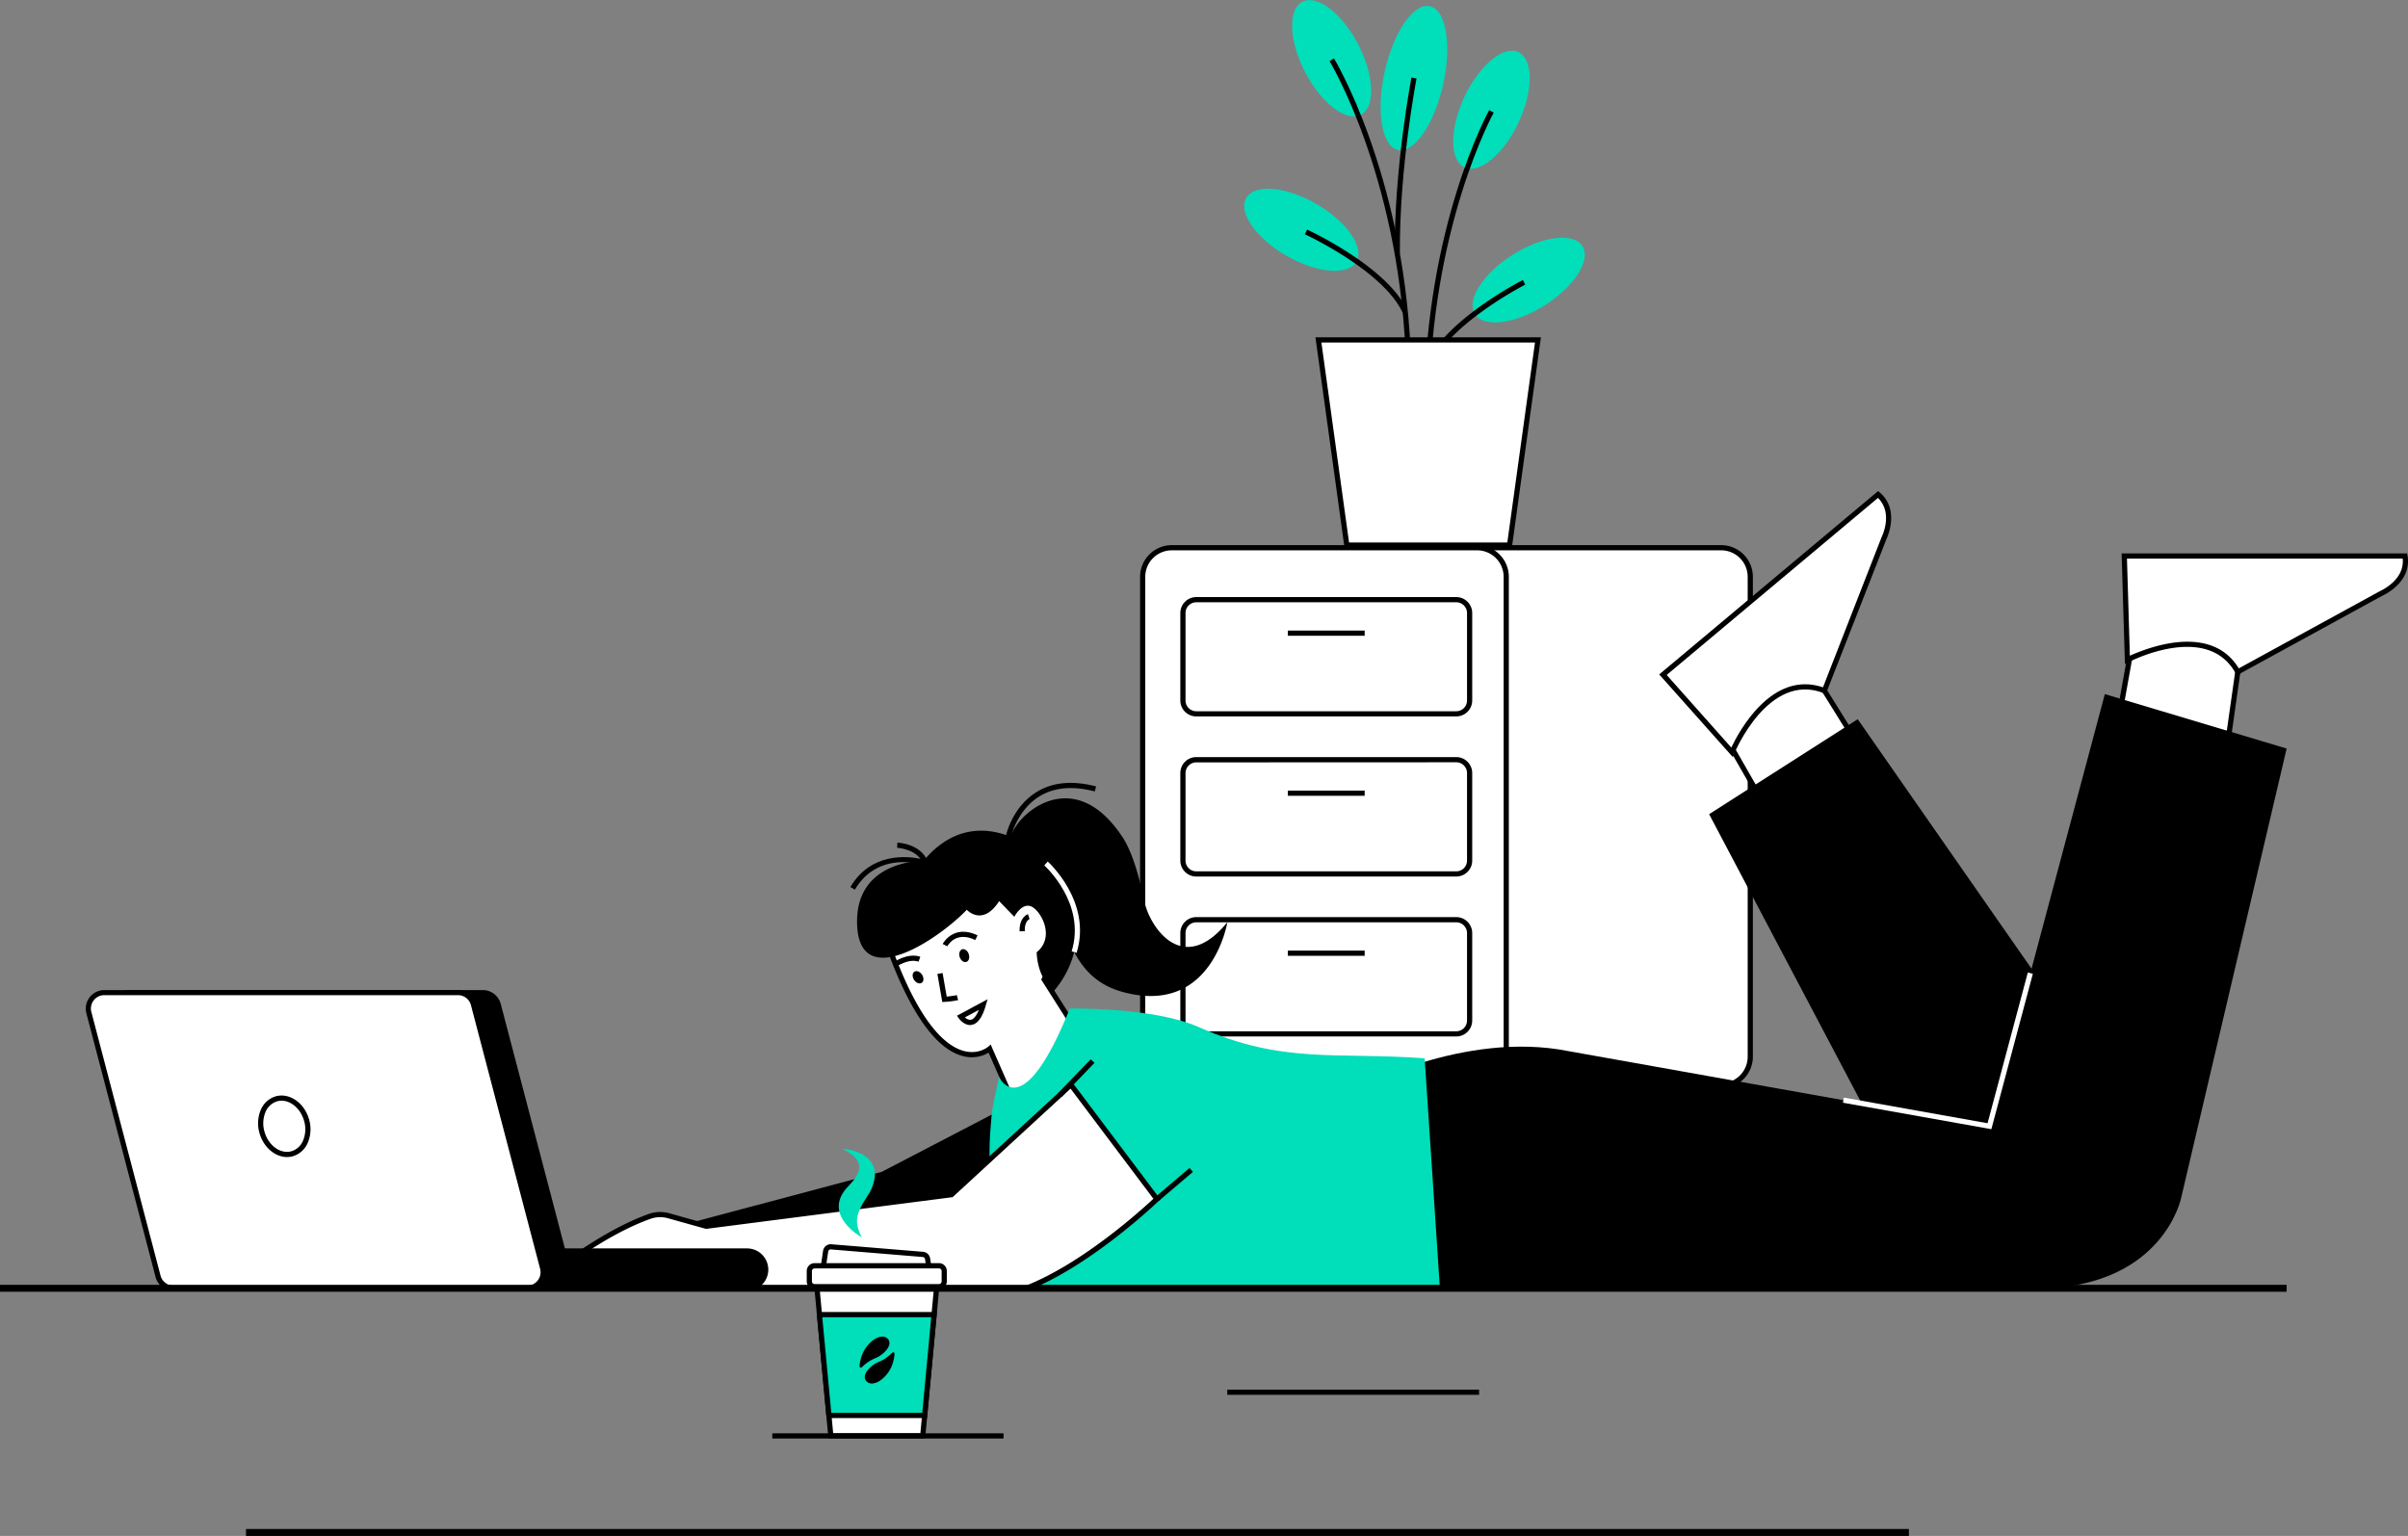
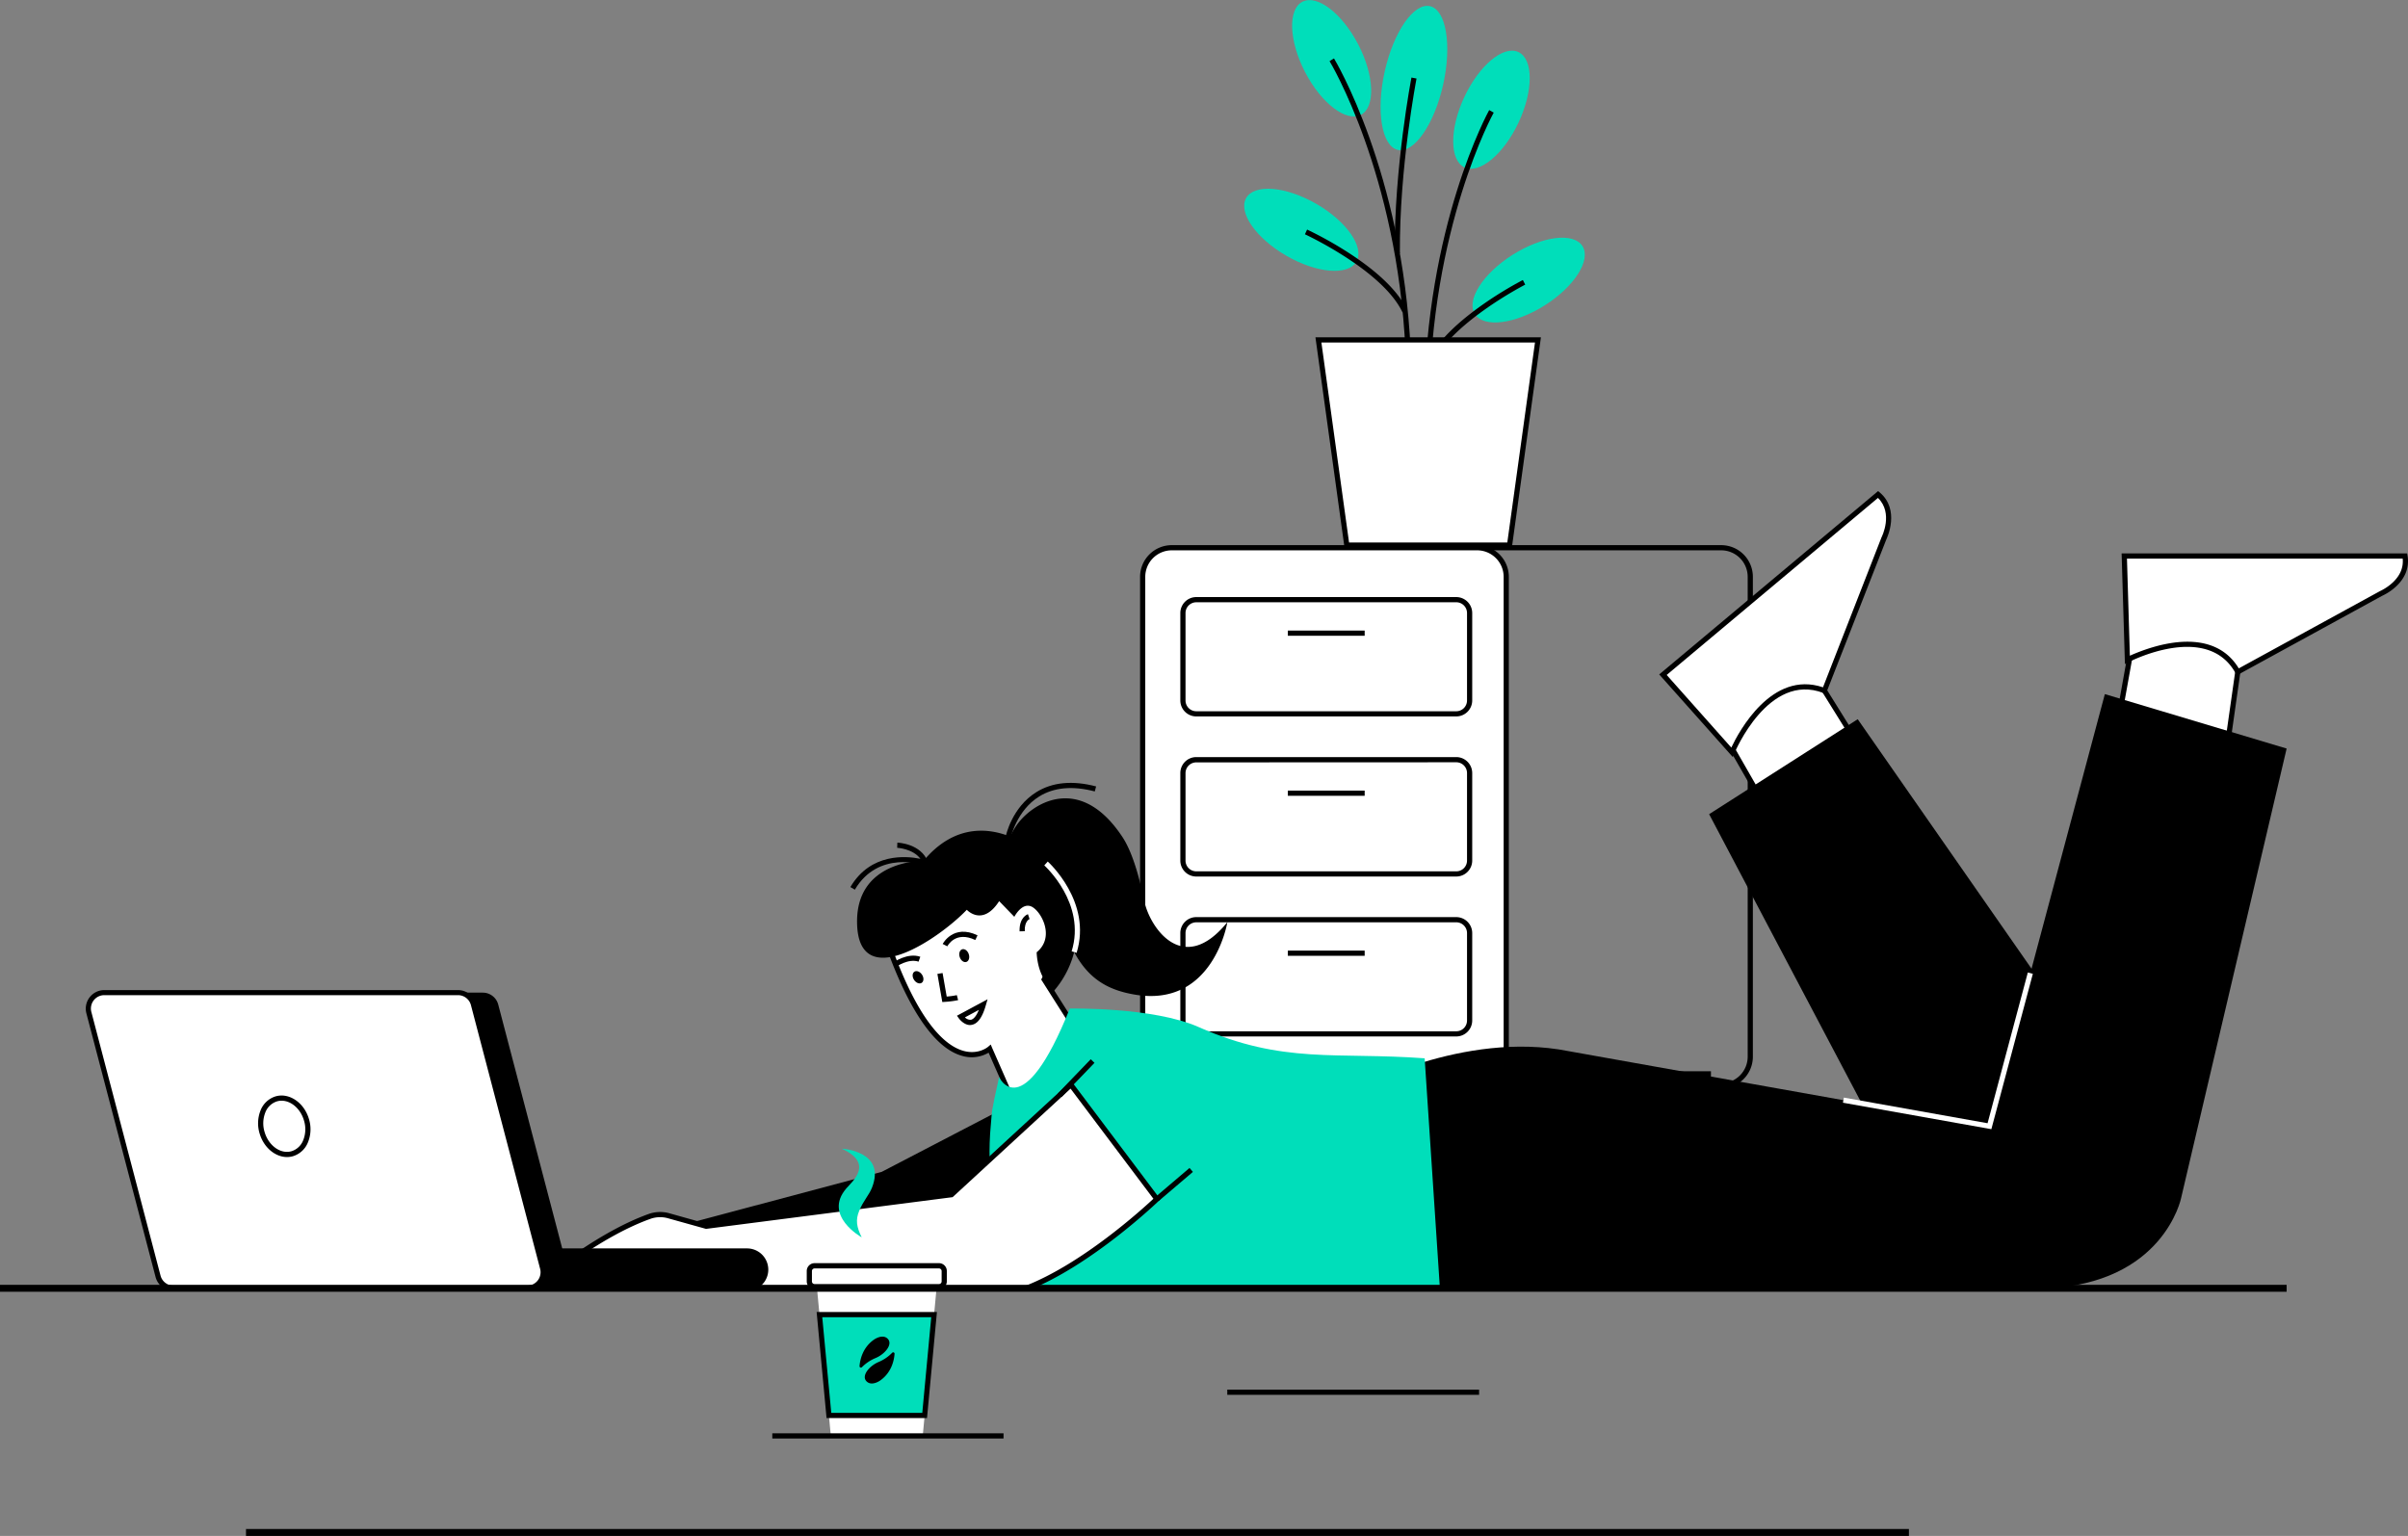
<svg xmlns="http://www.w3.org/2000/svg" id="Illustration" viewBox="0 0 1392.07 888.1">
  <rect x="0" y="0" width="1392.07" height="888.1" fill="#808080" stroke="none" />
  <defs>
    <style>.cls-1{fill:#fff;}.cls-2{fill:#00deba;}</style>
  </defs>
  <g id="Cupboard">
    <polygon class="cls-1" points="987.63 620.91 987.63 660.73 967.72 660.73 957.63 620.91 987.63 620.91" />
    <path d="M1091.61,823.41H1069l-10.85-42.82h33.43Zm-20.24-3h17.24V783.59H1062Z" transform="translate(-102.48 -161.18)" />
    <polygon class="cls-1" points="847.72 620.91 847.72 660.73 827.81 660.73 817.72 620.91 847.72 620.91" />
    <path d="M951.7,823.41H929.12l-10.85-42.82H951.7Zm-20.24-3H948.7V783.59H922.13Z" transform="translate(-102.48 -161.18)" />
    <polygon class="cls-1" points="684.74 620.91 684.74 660.73 704.65 660.73 714.74 620.91 684.74 620.91" />
    <path d="M808.3,823.41H785.72V780.59h33.43Zm-19.58-3H806l9.33-36.82H788.72Z" transform="translate(-102.48 -161.18)" />
-     <rect class="cls-1" x="801.66" y="316.71" width="210.18" height="311.12" rx="16.83" />
    <path d="M1097.5,790.51H921a18.35,18.35,0,0,1-18.33-18.33V494.71A18.35,18.35,0,0,1,921,476.39H1097.5a18.34,18.34,0,0,1,18.32,18.32V772.18A18.35,18.35,0,0,1,1097.5,790.51ZM921,479.39a15.34,15.34,0,0,0-15.33,15.32V772.18A15.35,15.35,0,0,0,921,787.51H1097.5a15.34,15.34,0,0,0,15.32-15.33V494.71a15.33,15.33,0,0,0-15.32-15.32Z" transform="translate(-102.48 -161.18)" />
    <rect class="cls-1" x="660.57" y="316.71" width="210.18" height="311.12" rx="16.83" />
    <path d="M956.41,790.51H779.88a18.35,18.35,0,0,1-18.32-18.33V494.71a18.34,18.34,0,0,1,18.32-18.32H956.41a18.35,18.35,0,0,1,18.33,18.32V772.18A18.35,18.35,0,0,1,956.41,790.51ZM779.88,479.39a15.33,15.33,0,0,0-15.32,15.32V772.18a15.34,15.34,0,0,0,15.32,15.33H956.41a15.35,15.35,0,0,0,15.33-15.33V494.71a15.34,15.34,0,0,0-15.33-15.32Z" transform="translate(-102.48 -161.18)" />
-     <rect class="cls-1" x="683.85" y="346.74" width="165.74" height="66.01" rx="7.72" />
    <path d="M944.35,575.43H794.05a9.23,9.23,0,0,1-9.22-9.22V515.64a9.23,9.23,0,0,1,9.22-9.22h150.3a9.24,9.24,0,0,1,9.22,9.22v50.57A9.24,9.24,0,0,1,944.35,575.43Zm-150.3-66a6.23,6.23,0,0,0-6.22,6.22v50.57a6.23,6.23,0,0,0,6.22,6.22h150.3a6.23,6.23,0,0,0,6.22-6.22V515.64a6.23,6.23,0,0,0-6.22-6.22Z" transform="translate(-102.48 -161.18)" />
    <rect x="744.5" y="364.61" width="44.42" height="3" />
    <rect class="cls-1" x="683.85" y="439.27" width="165.74" height="66.01" rx="7.72" />
    <path d="M944.35,668H794.05a9.22,9.22,0,0,1-9.22-9.22V608.16a9.23,9.23,0,0,1,9.22-9.22h150.3a9.24,9.24,0,0,1,9.22,9.22v50.57A9.23,9.23,0,0,1,944.35,668Zm-150.3-66a6.23,6.23,0,0,0-6.22,6.22v50.57a6.23,6.23,0,0,0,6.22,6.22h150.3a6.23,6.23,0,0,0,6.22-6.22V608.16a6.23,6.23,0,0,0-6.22-6.22Z" transform="translate(-102.48 -161.18)" />
    <rect x="744.5" y="457.14" width="44.42" height="3" />
    <rect class="cls-1" x="683.85" y="531.79" width="165.74" height="66.01" rx="7.72" />
    <path d="M944.35,760.48H794.05a9.23,9.23,0,0,1-9.22-9.22V700.69a9.22,9.22,0,0,1,9.22-9.22h150.3a9.23,9.23,0,0,1,9.22,9.22v50.57A9.24,9.24,0,0,1,944.35,760.48Zm-150.3-66a6.23,6.23,0,0,0-6.22,6.22v50.57a6.23,6.23,0,0,0,6.22,6.22h150.3a6.23,6.23,0,0,0,6.22-6.22V700.69a6.23,6.23,0,0,0-6.22-6.22Z" transform="translate(-102.48 -161.18)" />
    <rect x="744.5" y="549.66" width="44.42" height="3" />
  </g>
  <g id="Plant">
    <ellipse class="cls-2" cx="854.77" cy="294.05" rx="17.32" ry="36.79" transform="translate(70.25 726.1) rotate(-60)" />
    <ellipse class="cls-2" cx="872.3" cy="194.81" rx="17.32" ry="36.79" transform="translate(-94.42 261.57) rotate(-27.36)" />
    <ellipse class="cls-2" cx="919.91" cy="206.32" rx="42.58" ry="17.32" transform="translate(415.82 898.09) rotate(-77.43)" />
    <path d="M913.29,341.84c-11.47-24.33-56-45-56.43-45.19l1.26-2.73a215.93,215.93,0,0,1,24.33,13.65c17.23,11.22,28.52,22.32,33.55,33Z" transform="translate(-102.48 -161.18)" />
    <ellipse class="cls-2" cx="986.2" cy="323.08" rx="36.79" ry="17.32" transform="translate(-122.6 415.49) rotate(-32.28)" />
    <ellipse class="cls-2" cx="964.72" cy="224.62" rx="36.79" ry="17.32" transform="translate(249.85 841.99) rotate(-64.92)" />
    <path d="M915,364.23c-4.76-102.76-43.51-167.07-43.9-167.71l2.56-1.57c.39.64,39.54,65.56,44.34,169.14Z" transform="translate(-102.48 -161.18)" />
    <path d="M908.76,307.72c-.33-49.57,9.58-101.17,9.68-101.69l2.94.57c-.1.52-10,51.83-9.62,101.1Z" transform="translate(-102.48 -161.18)" />
    <path d="M929.63,373.17,926.86,372c4.6-10.86,15.44-22.4,32.22-34.3a214.28,214.28,0,0,1,23.77-14.61l1.36,2.67C983.77,326,940.12,348.41,929.63,373.17Z" transform="translate(-102.48 -161.18)" />
    <path d="M928.81,395.61l-3,0c.67-103.69,37.2-170.12,37.57-170.77l2.62,1.46C965.63,226.93,929.48,292.74,928.81,395.61Z" transform="translate(-102.48 -161.18)" />
    <polygon class="cls-1" points="762.18 196.53 889.09 196.53 872.69 315.18 778.58 315.18 762.18 196.53" />
    <path d="M976.48,477.86H879.75l-.18-1.29L862.94,356.21H993.29Zm-94.11-3h91.49l16-115.65H866.38Z" transform="translate(-102.48 -161.18)" />
  </g>
  <g id="Woman">
    <polygon points="573.75 644.26 509.67 677.61 349.72 720.19 320.35 741.83 556.65 734.83 605.47 718.51 573.75 644.26" />
    <path class="cls-1" d="M690.85,804.5l-16.19-36.91s-29,25.21-59.34-62l-8.7-30.95,71.65-16.24,32.21,31.89L714.92,710l-8.8,17.48,28.67,45.14Z" transform="translate(-102.48 -161.18)" />
    <path d="M690.23,806.81,674,769.86a19.37,19.37,0,0,1-15.13,1.89c-20.19-5.38-35.61-38.65-45-65.62l-9.15-32.55,74-16.78,33.11,32.79,4.65,20.63-8.66,17.19,29,45.61Zm-15-41.67L676,767l15.45,35.2,41.29-29.94L704.4,727.58l8.93-17.75-4.22-18.73-31.32-31-69.3,15.72,8.27,29.42c16.5,47.43,32.4,60.77,42.82,63.6,8.5,2.3,13.88-2.18,14.1-2.38Z" transform="translate(-102.48 -161.18)" />
    <path d="M764,682.21c-3.08-15-7.15-28.76-12.66-37.09-24.94-37.7-53-19-61.42-6.39a52.35,52.35,0,0,0-3.52,6.17c-11.59-4.67-31.79-7.87-50,14,0,0-40.37-.7-38.38,37.75s47.82,6.88,63.37-9.42c0,0,9.06,10,18.71-5l8.76,9.07s4.36-8.5,9.92-5.93,13.87,17.6,3,26.42c0,0,.06,8.9,4.37,15.69l4.81,7.56a55.34,55.34,0,0,0,12.51-23.37c8.93,16.95,21.48,22.22,34.56,24.53,45.9,8.11,54-41.82,54-41.82C786.28,726.18,767.11,697.22,764,682.21Z" transform="translate(-102.48 -161.18)" />
    <path d="M647.23,740.58l-2.84-16.27,3-.51,2.38,13.6a42.73,42.73,0,0,0,5.86-.82l.74,2.9a53.14,53.14,0,0,1-7.76,1Z" transform="translate(-102.48 -161.18)" />
    <path d="M663.31,753.88c-3.73,0-6.49-3.79-6.61-4l-1-1.39,17.7-9.52-1,3.42c-2,7.05-4.7,10.77-8.18,11.37A6.07,6.07,0,0,1,663.31,753.88Zm-3-4.43a4.46,4.46,0,0,0,3.42,1.39c1-.18,2.81-1.21,4.61-5.71Z" transform="translate(-102.48 -161.18)" />
    <ellipse cx="659.89" cy="713.78" rx="2.75" ry="3.85" transform="translate(-296.63 88.32) rotate(-18.72)" />
    <ellipse cx="633.2" cy="726.25" rx="2.75" ry="3.85" transform="translate(-397.47 306.52) rotate(-33.35)" />
    <path d="M620.59,720.19l-1.76-2.43c.34-.24,8.25-5.87,15.68-3.38l-1,2.84C627.6,715.23,620.66,720.14,620.59,720.19Z" transform="translate(-102.48 -161.18)" />
    <path d="M650.13,708.35,647.45,707c.06-.12,6.1-11.69,20.14-5l-1.29,2.71C654.87,699.26,650.32,708,650.13,708.35Z" transform="translate(-102.48 -161.18)" />
    <path d="M691.9,699.7c-.25-8.22,4.63-9.86,4.84-9.93l.94,2.85c-.12,0-3,1.16-2.78,7Z" transform="translate(-102.48 -161.18)" />
    <path class="cls-1" d="M724.87,712.14l-2.87-.89c8.56-27.68-15.57-49.46-15.82-49.68l2-2.24C708.43,659.56,734,682.59,724.87,712.14Z" transform="translate(-102.48 -161.18)" />
    <path d="M686.78,645.59l-2.93-.6c.14-.7,3.61-17,17.75-25.79,9.27-5.77,20.9-6.88,34.54-3.3l-.76,2.9c-12.8-3.36-23.63-2.37-32.17,2.93C690.17,629.82,686.82,645.43,686.78,645.59Z" transform="translate(-102.48 -161.18)" />
    <path d="M596.67,675.61l-2.58-1.52c11.74-19.91,32.35-18,40.48-16.34-4.41-5.92-13.34-6.35-13.44-6.35l.11-3c.56,0,13.69.61,17.68,11.11l1.13,3-3-1C636,661.09,610.2,652.67,596.67,675.61Z" transform="translate(-102.48 -161.18)" />
    <polygon class="cls-1" points="1286.62 438.18 1299.58 346.96 1238.61 338.8 1222.29 430.01 1286.62 438.18" />
    <path d="M1390.38,601,1323,592.48l16.85-94.18,63.89,8.56Zm-63.85-11.13,61.29,7.78,12.54-88.25-58-7.77Z" transform="translate(-102.48 -161.18)" />
    <path class="cls-1" d="M1492.79,482.7H1330.53l1.8,60s46.41-24.49,63.83,7l82.71-45.25S1495.33,497.46,1492.79,482.7Z" transform="translate(-102.48 -161.18)" />
    <path d="M1395.57,551.7l-.72-1.31c-16.51-29.79-61.37-6.59-61.82-6.35l-2.12,1.12-1.92-64h165.07l.21,1.25c1.13,6.55-1.11,12.68-6.46,17.74a31.55,31.55,0,0,1-8.28,5.58ZM1367,532.23c11.22,0,22.56,3.62,29.72,15.42L1478.29,503a29,29,0,0,0,7.53-5.09c4.25-4.05,6.16-8.67,5.66-13.75h-159.4l1.68,56.16C1339,538,1352.89,532.23,1367,532.23Z" transform="translate(-102.48 -161.18)" />
    <polygon class="cls-1" points="1081.15 441.92 1032.51 363.68 980.53 396.58 1026.6 476.98 1081.15 441.92" />
    <path d="M1128.56,640.27l-47.56-83,54.46-34.48,50.22,80.78Zm-43.53-82L1129.6,636l52-33.4-47.07-75.7Z" transform="translate(-102.48 -161.18)" />
    <path class="cls-1" d="M1188.2,447.09l-124.38,104.2,39.92,44.85s19.85-48.57,53.39-35.66l34.35-87.8S1199.62,456.77,1188.2,447.09Z" transform="translate(-102.48 -161.18)" />
    <path d="M1104.22,598.93l-42.55-47.79,126.53-106,1,.81c11.75,10,4.3,26.07,3.68,27.34L1158,562.41l-1.4-.53c-31.81-12.25-51.27,34.36-51.46,34.83ZM1066,551.45l37.35,42c4.39-9.29,23.43-44.88,53-34.85L1190.14,472c.3-.59,7-14.09-2-22.92Z" transform="translate(-102.48 -161.18)" />
    <path d="M886.41,790.93s62.25-34,122.66-22l243.53,43.47,66.7-249.87L1424.39,594l-61,259.9s-10.07,49.71-78.66,52.23H890.19Z" transform="translate(-102.48 -161.18)" />
    <polygon points="1081.53 648 988.05 470.77 1073.95 415.86 1187.87 579.41 1163.33 668.77 1081.53 648" />
    <polygon class="cls-1" points="1151.21 652.91 1065.41 637.6 1065.94 634.64 1149.02 649.47 1172.29 562.31 1175.19 563.08 1151.21 652.91" />
    <path class="cls-2" d="M926.08,773.11l8.81,133H695.76s-26-36.76-20.46-94.78c.85-8.92-.15-5.07,4.75-27.33,0,0,13.35,28.95,40.88-39.65,0,0,48.21-1,74.53,10.71C844.25,776.69,875.11,769.34,926.08,773.11Z" transform="translate(-102.48 -161.18)" />
    <path class="cls-1" d="M721.56,788.41l49.71,66.08s-38.38,37.12-75.51,51.6H411.33S445,876.31,478,864.53a18.37,18.37,0,0,1,11.1-.37l21.7,6.06L652.53,852Z" transform="translate(-102.48 -161.18)" />
    <path d="M696,907.59H407.36l3-2.63c.34-.3,34.31-30.1,67.11-41.84a19.7,19.7,0,0,1,12-.4l21.41,6,141-18.15,69.9-64.35,51.51,68.45-.95.92c-.39.38-39,37.51-76,51.92Zm-280.62-3H695.48c33.11-13,67.64-44.51,73.79-50.27l-47.91-63.68L653.19,853.4l-.47.06L510.64,871.74l-22-6.14a16.76,16.76,0,0,0-10.18.35C451.9,875.45,424.46,897.08,415.42,904.59Z" transform="translate(-102.48 -161.18)" />
    <rect x="710.85" y="783" width="27.48" height="3" transform="translate(-445.59 601.36) rotate(-46.09)" />
    <rect x="768.16" y="844.54" width="26.08" height="3" transform="translate(-464.51 546.74) rotate(-40.39)" />
  </g>
  <polygon class="cls-1" points="541.84 740.38 539.99 760.14 534.54 818.44 533.44 830.26 480.3 830.26 479.19 818.44 473.74 760.14 471.89 740.38 541.84 740.38" />
-   <path d="M637.29,992.94H581.41l-8.68-92.88H646Zm-53.15-3h50.41l8.12-86.88H576Z" transform="translate(-102.48 -161.18)" />
  <polygon class="cls-2" points="539.99 760.14 534.54 818.44 479.19 818.44 473.74 760.14 539.99 760.14" />
  <path d="M638.39,981.11H580.31l-5.73-61.29h69.54Zm-55.35-3h52.62l5.17-55.29h-63Z" transform="translate(-102.48 -161.18)" />
  <path class="cls-1" d="M577.8,898l2-13.33a2.94,2.94,0,0,1,3.15-2.49l53.1,4.38a3,3,0,0,1,2.67,2.47l1.43,9Z" transform="translate(-102.48 -161.18)" />
-   <path d="M641.9,899.45H576.06l2.25-15.05a4.45,4.45,0,0,1,4.75-3.77L636.17,885a4.44,4.44,0,0,1,4,3.73Zm-62.36-3h58.84l-1.16-7.24a1.45,1.45,0,0,0-1.3-1.21l-53.1-4.38a1.44,1.44,0,0,0-1.55,1.22Z" transform="translate(-102.48 -161.18)" />
  <rect class="cls-1" x="467.88" y="731.93" width="77.97" height="12" rx="3.02" />
  <path d="M645.31,906.6H573.38a4.52,4.52,0,0,1-4.52-4.52v-6a4.53,4.53,0,0,1,4.52-4.52h71.93a4.53,4.53,0,0,1,4.53,4.52v6A4.52,4.52,0,0,1,645.31,906.6Zm-71.93-12a1.52,1.52,0,0,0-1.52,1.52v6a1.52,1.52,0,0,0,1.52,1.52h71.93a1.53,1.53,0,0,0,1.53-1.52v-6a1.53,1.53,0,0,0-1.53-1.52Z" transform="translate(-102.48 -161.18)" />
  <path d="M600.74,951.73a.8.8,0,0,1-1.36-.61c.27-3.52,1.67-10.6,8.24-15.27,0,0,5.07-3.71,8.11-.5s-1.78,8.95-7.27,11.15A24,24,0,0,0,600.74,951.73Z" transform="translate(-102.48 -161.18)" />
  <path d="M618.26,943.36a.79.79,0,0,1,1.36.6c-.24,3.52-1.59,10.61-8.12,15.32,0,0-5,3.75-8.11.57s1.71-9,7.19-11.21A24.06,24.06,0,0,0,618.26,943.36Z" transform="translate(-102.48 -161.18)" />
  <path class="cls-2" d="M589.11,825.36s25.75,1.26,17.49,22.49c-1.73,4.43-5,7.54-7.41,13.44-2.21,5.31-1.5,9.37,1.43,15.33,0,0-22.43-12.46-8.92-28.24C595.47,844,607.8,833.94,589.11,825.36Z" transform="translate(-102.48 -161.18)" />
  <g id="Laptop">
    <path d="M177.13,735.14H381.57a9.24,9.24,0,0,1,8.94,6.89l40,152.47a9.24,9.24,0,0,1-8.93,11.59H217.15a9.23,9.23,0,0,1-8.93-6.9l-40-152.47A9.23,9.23,0,0,1,177.13,735.14Z" transform="translate(-102.48 -161.18)" />
-     <path d="M421.6,907.59H217.15a10.75,10.75,0,0,1-10.38-8l-40-152.47a10.73,10.73,0,0,1,10.39-13.46H381.57a10.74,10.74,0,0,1,10.39,8l40,152.47a10.75,10.75,0,0,1-10.39,13.47Zm-244.47-171a7.74,7.74,0,0,0-7.49,9.7l40,152.47a7.74,7.74,0,0,0,7.48,5.78H421.6a7.74,7.74,0,0,0,7.48-9.71l-40-152.47a7.74,7.74,0,0,0-7.48-5.77Z" transform="translate(-102.48 -161.18)" />
    <rect x="293.25" y="723.35" width="149.39" height="21.56" rx="10.78" />
    <path d="M534.35,907.59H406.51a12.28,12.28,0,1,1,0-24.56H534.35a12.28,12.28,0,0,1,0,24.56ZM406.51,886a9.28,9.28,0,1,0,0,18.56H534.35a9.28,9.28,0,0,0,0-18.56Z" transform="translate(-102.48 -161.18)" />
    <path class="cls-1" d="M162.77,735.14H367.22a9.22,9.22,0,0,1,8.93,6.89l40,152.47a9.24,9.24,0,0,1-8.93,11.59H202.8a9.22,9.22,0,0,1-8.93-6.9l-40-152.47A9.23,9.23,0,0,1,162.77,735.14Z" transform="translate(-102.48 -161.18)" />
    <path d="M407.25,907.59H202.8a10.75,10.75,0,0,1-10.38-8l-40-152.47a10.73,10.73,0,0,1,10.38-13.46H367.22a10.73,10.73,0,0,1,10.38,8l40,152.47a10.74,10.74,0,0,1-10.38,13.47Zm-244.48-171a7.74,7.74,0,0,0-7.48,9.7l40,152.47a7.74,7.74,0,0,0,7.48,5.78H407.25a7.74,7.74,0,0,0,7.48-9.71l-40-152.47a7.74,7.74,0,0,0-7.48-5.77Z" transform="translate(-102.48 -161.18)" />
    <ellipse class="cls-1" cx="266.83" cy="812.42" rx="13.36" ry="16.52" transform="translate(-320.45 -53.17) rotate(-16.36)" />
    <path d="M268.41,830.2c-6.79,0-13.46-5.47-15.84-13.6a20.09,20.09,0,0,1,.52-13.31,13.64,13.64,0,0,1,8.67-8.16c7.86-2.3,16.54,3.57,19.33,13.1a20,20,0,0,1-.52,13.31,13.59,13.59,0,0,1-8.67,8.16A12.32,12.32,0,0,1,268.41,830.2Zm-3.13-32.57a9.48,9.48,0,0,0-2.68.38,10.67,10.67,0,0,0-6.74,6.44,17,17,0,0,0-.41,11.31c2.33,7.94,9.33,12.91,15.61,11.06a10.64,10.64,0,0,0,6.74-6.44,17,17,0,0,0,.41-11.3C276.21,802.25,270.76,797.63,265.28,797.63Z" transform="translate(-102.48 -161.18)" />
  </g>
  <g id="Line">
    <rect x="446.47" y="828.76" width="133.68" height="3" />
    <rect y="742.91" width="1321.91" height="4" />
    <rect x="142.21" y="884.1" width="961.34" height="4" />
    <rect x="709.49" y="803.51" width="145.57" height="3" />
  </g>
</svg>